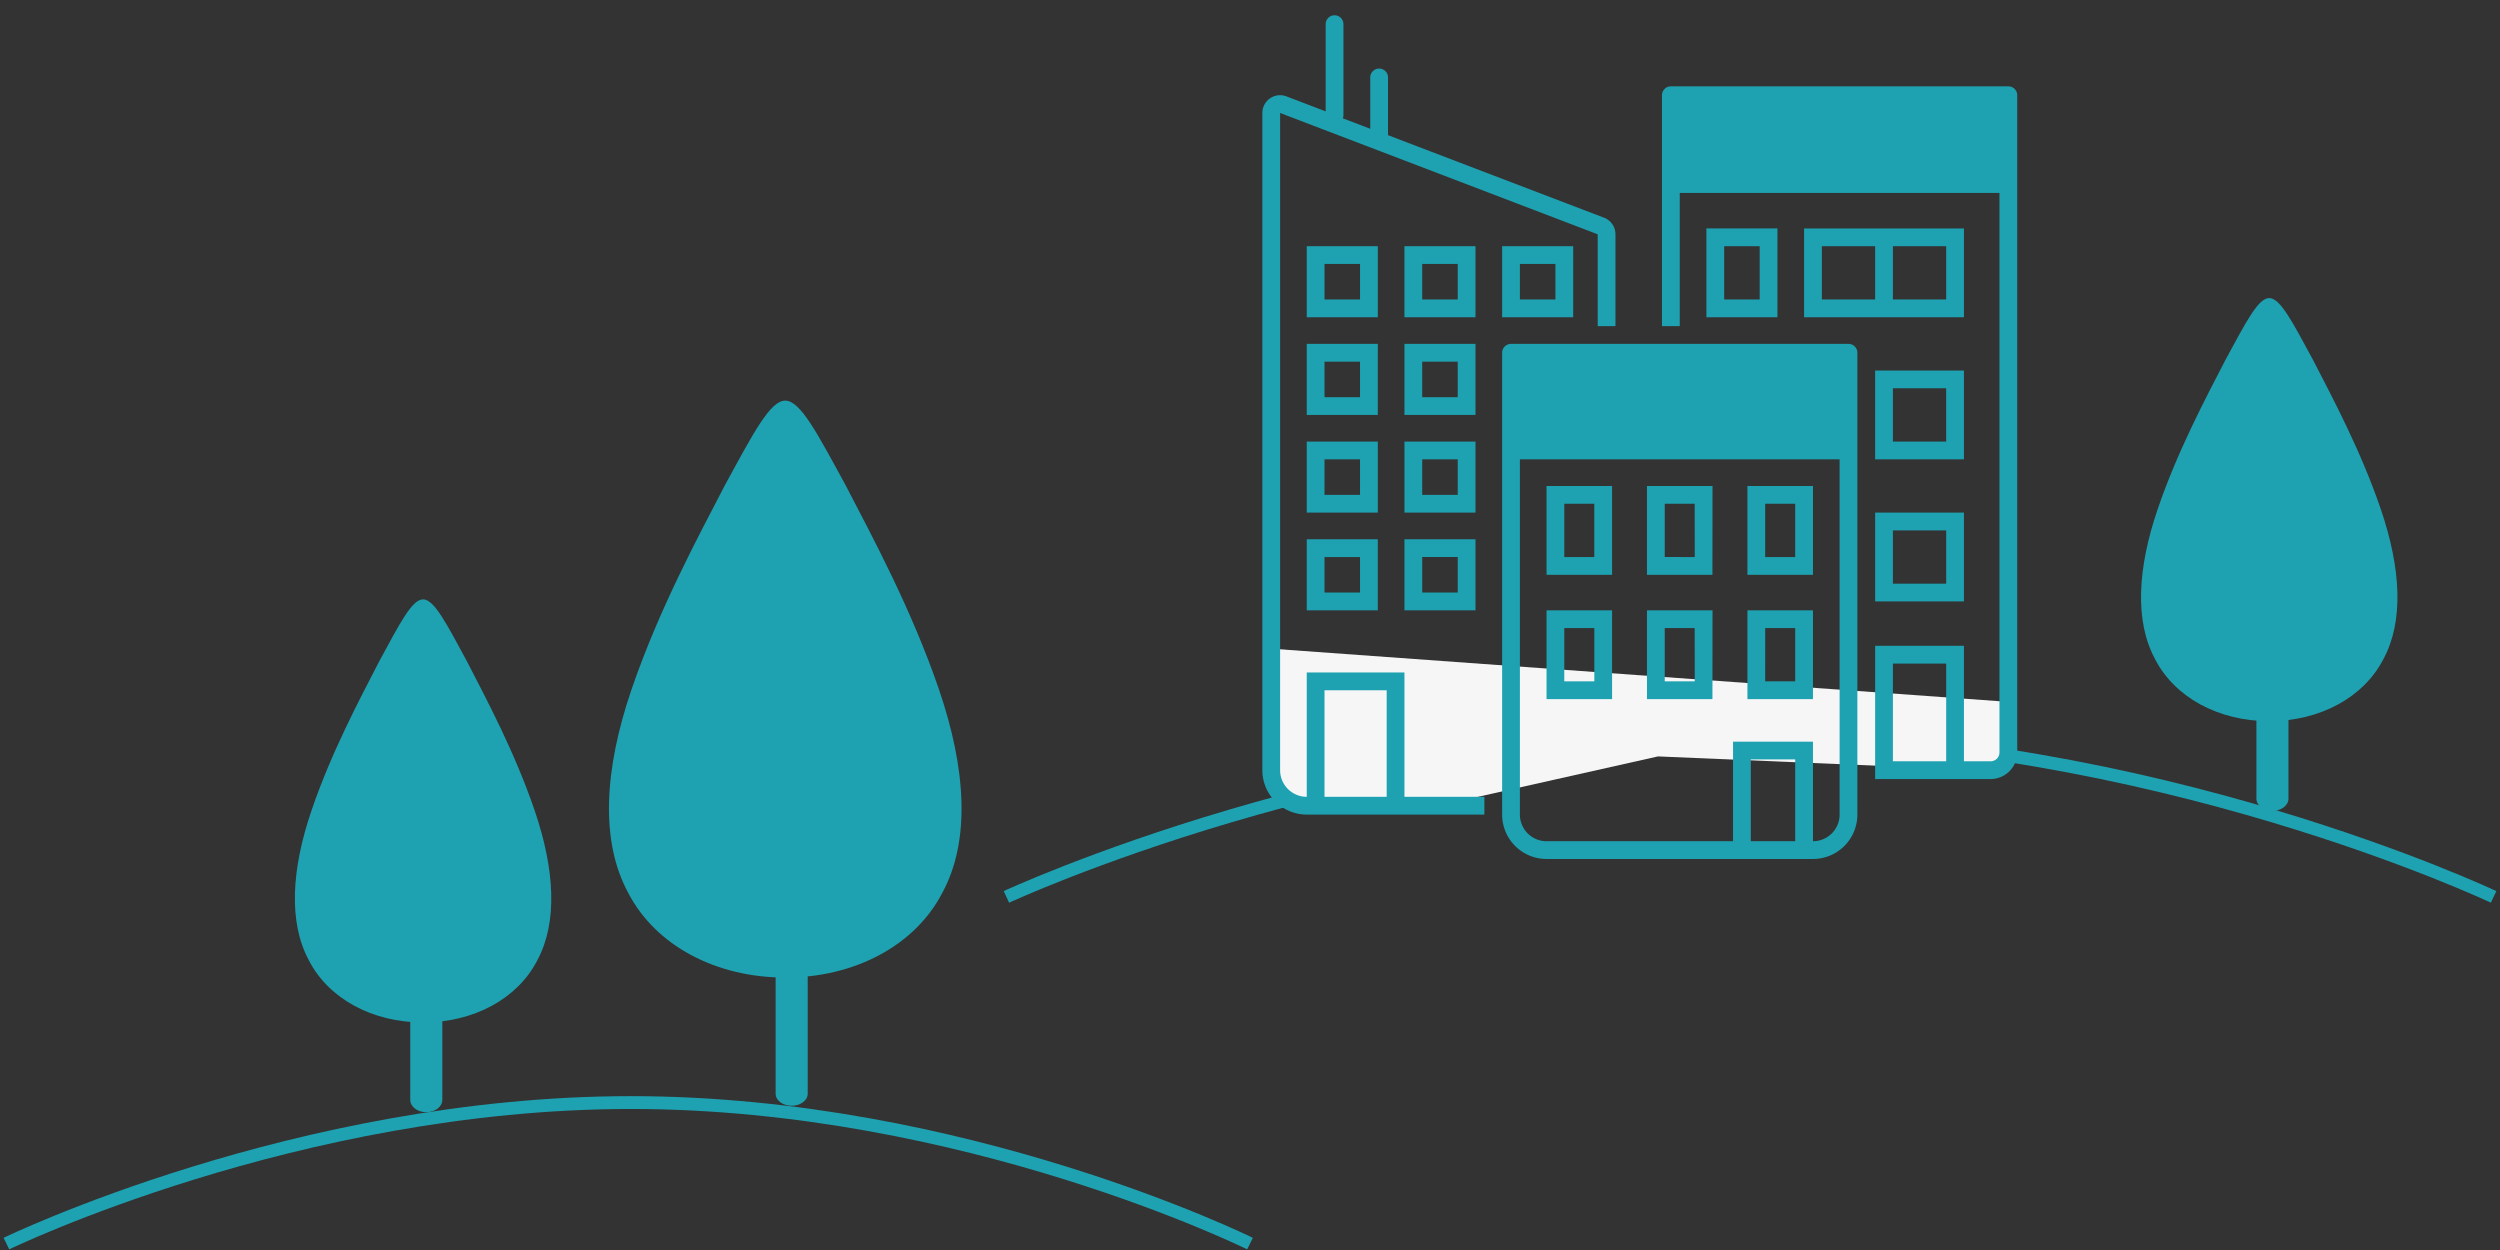
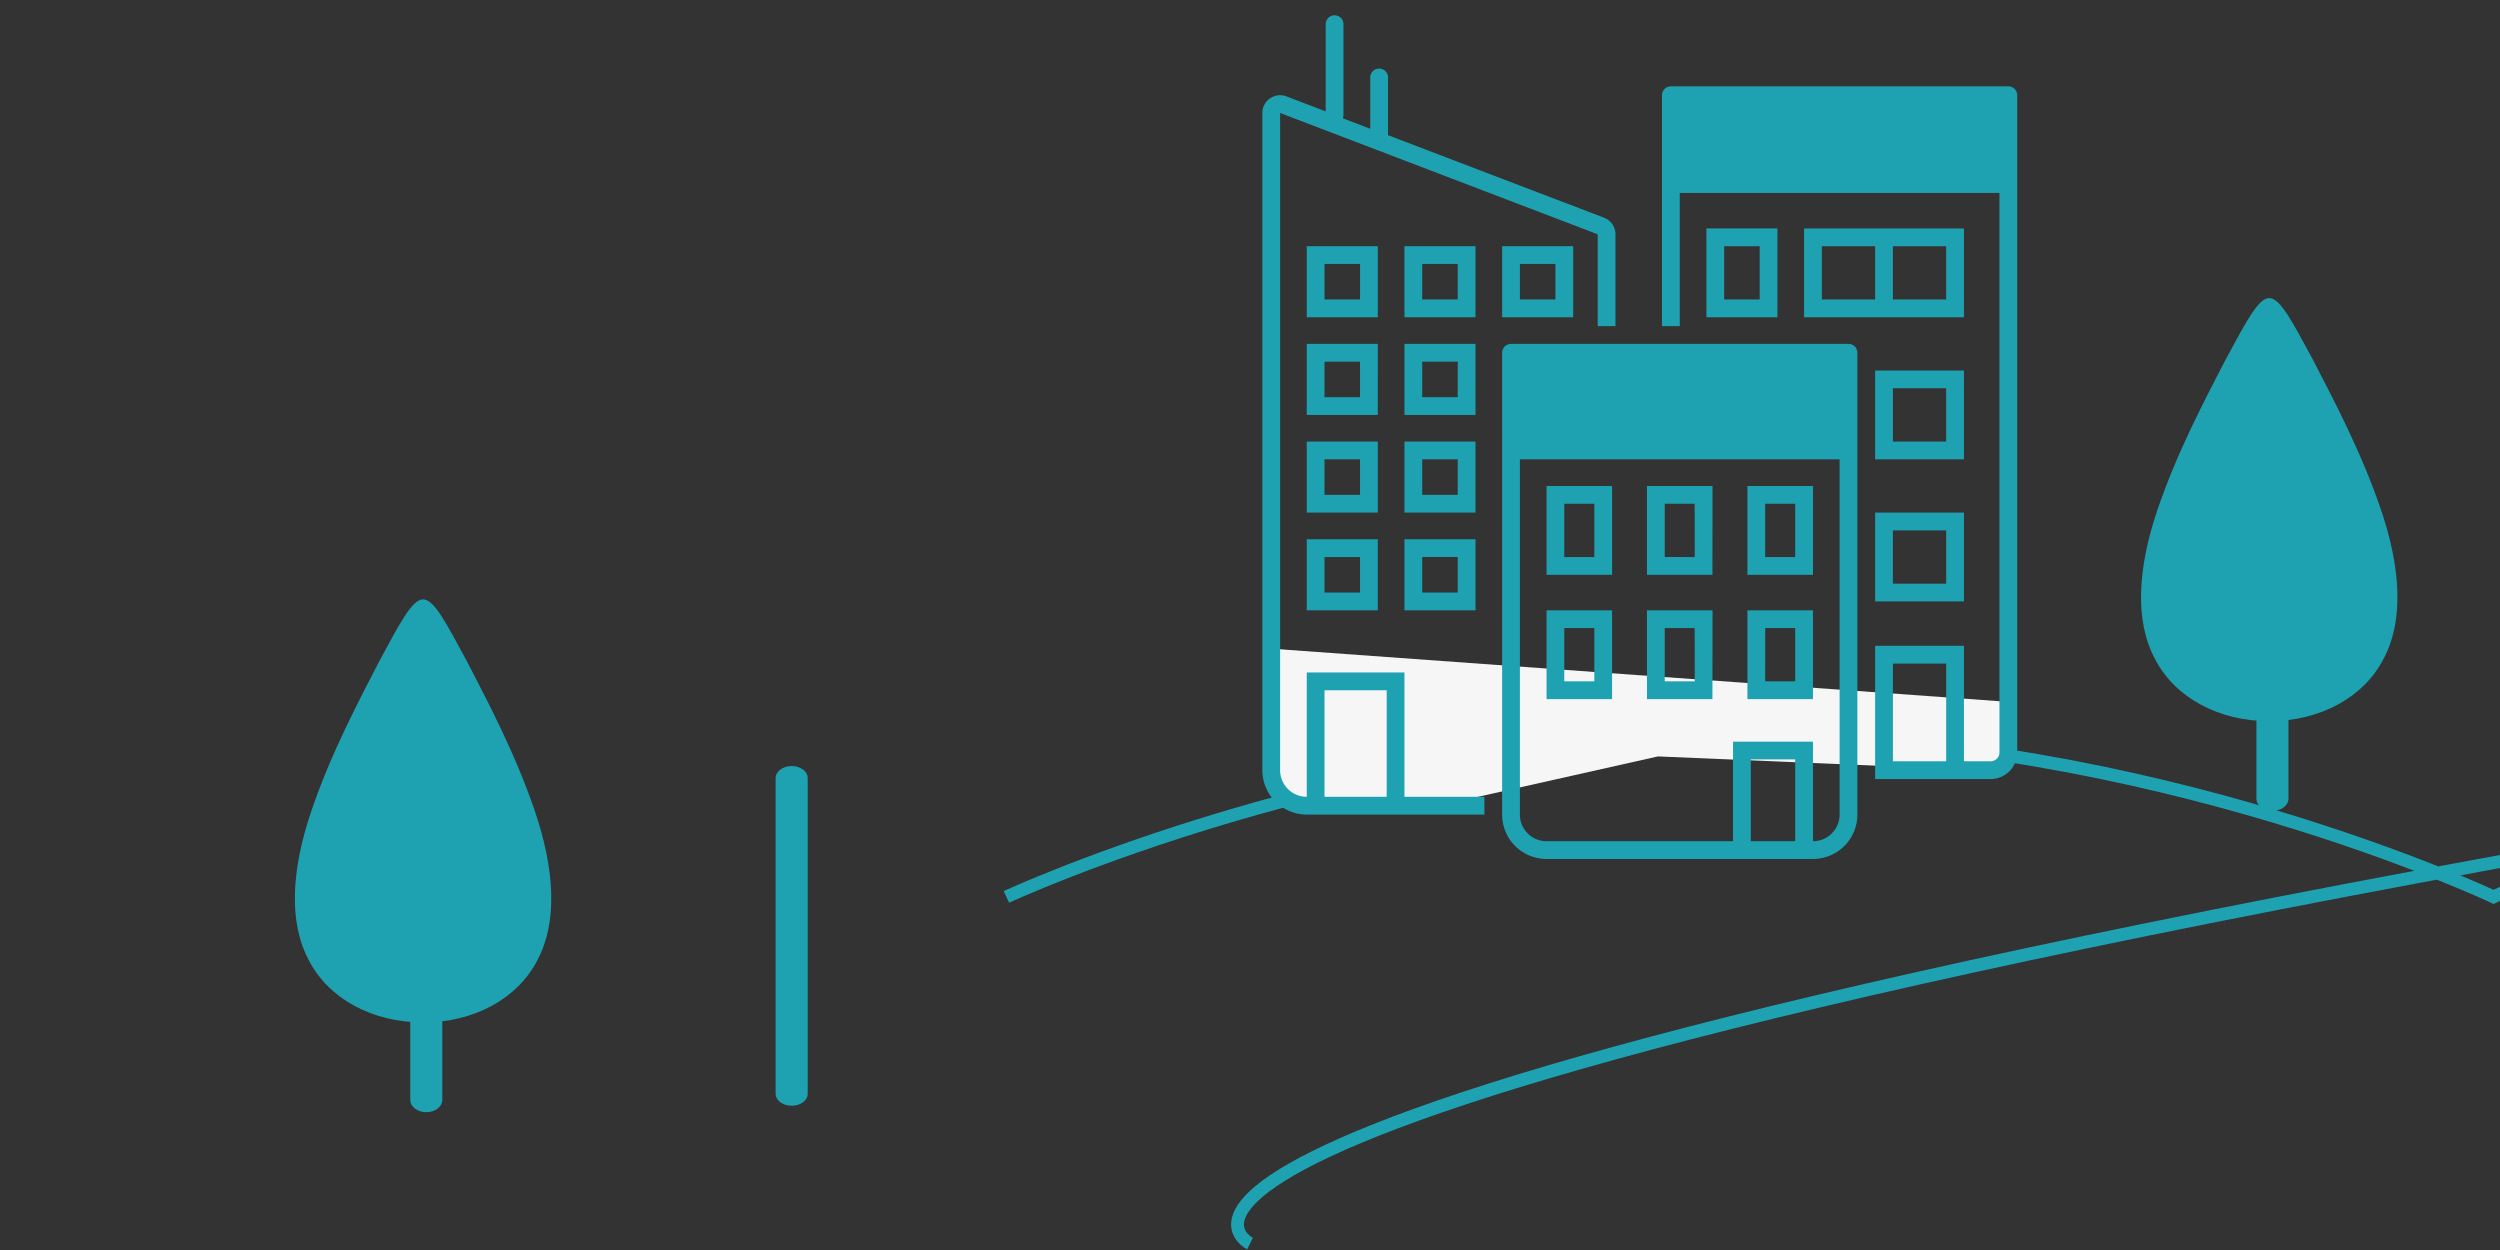
<svg xmlns="http://www.w3.org/2000/svg" viewBox="0 0 390 195">
  <rect x="0" y="0" width="390" height="195" fill="#333333" stroke="none" />
  <g fill="#1EA2B1" fill-rule="evenodd">
-     <path d="M98.539 107.5c-4.258 12.427-4.964 23.677-.518 31.821 4.227 8.142 13.605 13.179 24.478 13.179 10.875 0 20.253-5.037 24.48-13.179 4.446-8.144 3.74-19.394-.518-31.821-4.258-12.427-10.328-23.677-14.555-31.821-4.445-8.142-7.048-13.179-9.407-13.179-2.357 0-4.96 5.037-9.406 13.18-4.226 8.143-10.296 19.393-14.554 31.82" />
    <path d="M121 121.376v49.248c0 1.036 1.12 1.876 2.5 1.876s2.5-.84 2.5-1.876v-49.248c0-1.036-1.12-1.876-2.5-1.876s-2.5.84-2.5 1.876M48.197 149.835c3.073 5.97 9.894 9.665 17.802 9.665 7.91 0 14.729-3.695 17.804-9.665 3.233-5.973 2.72-14.223-.377-23.335-3.096-9.112-7.51-17.362-10.585-23.335-3.232-5.97-5.126-9.665-6.842-9.665-1.716 0-3.607 3.695-6.84 9.667-3.075 5.97-7.489 14.22-10.585 23.333-3.096 9.112-3.61 17.362-.377 23.335z" />
    <path d="M64 141.415v30.17c0 1.057 1.12 1.915 2.5 1.915s2.5-.858 2.5-1.915v-30.17c0-1.057-1.12-1.915-2.5-1.915s-2.5.858-2.5 1.915" />
  </g>
  <g fill="#1EA2B1" fill-rule="evenodd">
    <path d="M336.197 102.835c3.073 5.97 9.894 9.665 17.802 9.665 7.91 0 14.729-3.695 17.804-9.665 3.234-5.973 2.72-14.223-.377-23.335-3.096-9.112-7.51-17.362-10.585-23.335-3.232-5.97-5.126-9.665-6.842-9.665-1.716 0-3.607 3.695-6.84 9.667-3.075 5.97-7.489 14.22-10.585 23.333-3.096 9.112-3.61 17.362-.377 23.335z" />
    <path d="M352 94.415v30.17c0 1.057 1.12 1.915 2.5 1.915s2.5-.858 2.5-1.915v-30.17c0-1.057-1.12-1.915-2.5-1.915s-2.5.858-2.5 1.915" />
  </g>
-   <path d="M157 139.917s54.18-25.22 116.5-25.22 115.5 25.22 115.5 25.22M1 194s45.306-22 97.418-22C150.53 172 195 194 195 194" fill="none" stroke="#1EA2B1" stroke-width="2" />
+   <path d="M157 139.917s54.18-25.22 116.5-25.22 115.5 25.22 115.5 25.22s45.306-22 97.418-22C150.53 172 195 194 195 194" fill="none" stroke="#1EA2B1" stroke-width="2" />
  <path d="M198.026 101.172v20.45l3.591 3.93H225L258.644 118l35.227 1.5h18.147l1.393-1.5v-8.5l-115.385-8.328z" fill="#F6F6F7" fill-rule="evenodd" />
  <path d="M219.094 95.208h11.083V84.125h-11.083v11.083zm2.77-8.312h5.542v5.542h-5.541v-5.542zm8.313-18.01h-11.083v11.083h11.083V68.885zm-2.77 8.312h-5.542v-5.542h5.541v5.542zm65.114 16.625h13.854V79.969h-13.854v13.854zm2.77-11.083h8.313v8.312h-8.312V82.74zm19.396-54.032V14.854c0-.765-.62-1.385-1.385-1.385h-52.646c-.765 0-1.385.62-1.385 1.385v36.021h2.77V30.094h49.876v87.281c0 .765-.62 1.385-1.386 1.385h-4.156v-18.01h-13.854V121.531h18.01a4.156 4.156 0 004.156-4.156V28.708zm-11.083 90.052h-8.312v-15.24h8.312v15.24zm-37.406-83.125V49.49h11.083V35.635h-11.083zm8.312 11.084h-5.541v-8.313h5.541v8.313zm31.865-11.084h-24.938V49.49h24.938V35.635zM292.521 46.72h-8.313v-8.313h8.313v8.313zm11.083 0h-8.312v-8.313h8.312v8.313zm-58.187 2.77V38.407h-11.084V49.49h11.084zm-8.313-8.312h5.542v5.542h-5.542v-5.542zm-18.01 63.73h-15.24v19.395a4.157 4.157 0 01-4.156-4.157V17.625L249.24 36.55v14.325h2.771V36.55a2.77 2.77 0 00-1.787-2.591l-33.693-12.87v-9.006a1.385 1.385 0 10-2.771 0v8.008l-4.281-1.635c.058-.146.09-.3.097-.457V3.771a1.385 1.385 0 00-2.77 0v13.605l-6.124-2.342a2.77 2.77 0 00-3.755 2.591v102.52a6.928 6.928 0 006.927 6.928h27.708v-2.77h-12.468v-19.397zm-2.771 19.395h-9.698v-16.625h9.698v16.625zm-1.386-85.896h-11.083V49.49h11.083V38.406zm-2.77 8.313h-5.542v-5.542h5.542v5.542zm18.01 6.927h-11.083v11.083h11.083V53.646zm-2.77 8.312h-5.542v-5.541h5.541v5.541zm-12.47-8.312h-11.083v11.083h11.083V53.646zm-2.77 8.312h-5.542v-5.541h5.542v5.541zm18.01-23.552h-11.083V49.49h11.083V38.406zm-2.77 8.313h-5.542v-5.542h5.541v5.542zm78.968 11.083h-13.854v13.854h13.854V57.802zm-2.77 11.083h-8.313v-8.312h8.312v8.312zm-88.668 0h-11.083V79.97h11.083V68.885zm-2.77 8.313h-5.542v-5.542h5.542v5.542zm-8.313 18.01h11.083V84.125h-11.083v11.083zm2.771-8.312h5.542v5.542h-5.542v-5.542zm81.74-33.25h-52.646c-.765 0-1.386.62-1.386 1.385v72.041A6.928 6.928 0 00241.26 134h41.563a6.928 6.928 0 006.927-6.928v-72.04c0-.766-.62-1.386-1.385-1.386zm-8.313 77.583h-6.927v-12.76h6.927v12.76zm6.927-4.156a4.156 4.156 0 01-4.156 4.156V115.7h-12.469v15.53H241.26a4.156 4.156 0 01-4.156-4.156V71.656h49.875v55.417zm-35.494-51.26H241.26v13.854h10.225V75.813zm-2.771 11.083h-4.683v-8.313h4.683v8.313zm18.44-11.083h-10.225v13.854h10.211l.014-13.854zm-2.771 11.083H259.7v-8.313h4.67l.013 8.313zm18.44-11.083h-10.224v13.854h10.224V75.813zm-2.77 11.083h-4.684v-8.313h4.683v8.313zm-28.568 8.312H241.26v13.854h10.225V95.208zm-2.771 11.083h-4.683V97.98h4.683v8.312zm18.44-11.083h-10.225v13.854h10.211l.014-13.854zm-2.771 11.083H259.7V97.98h4.67l.013 8.312zm18.44-11.083h-10.224v13.854h10.224V95.208zm-2.77 11.083h-4.684V97.98h4.683v8.312z" fill="#1EA2B1" fill-rule="evenodd" />
</svg>